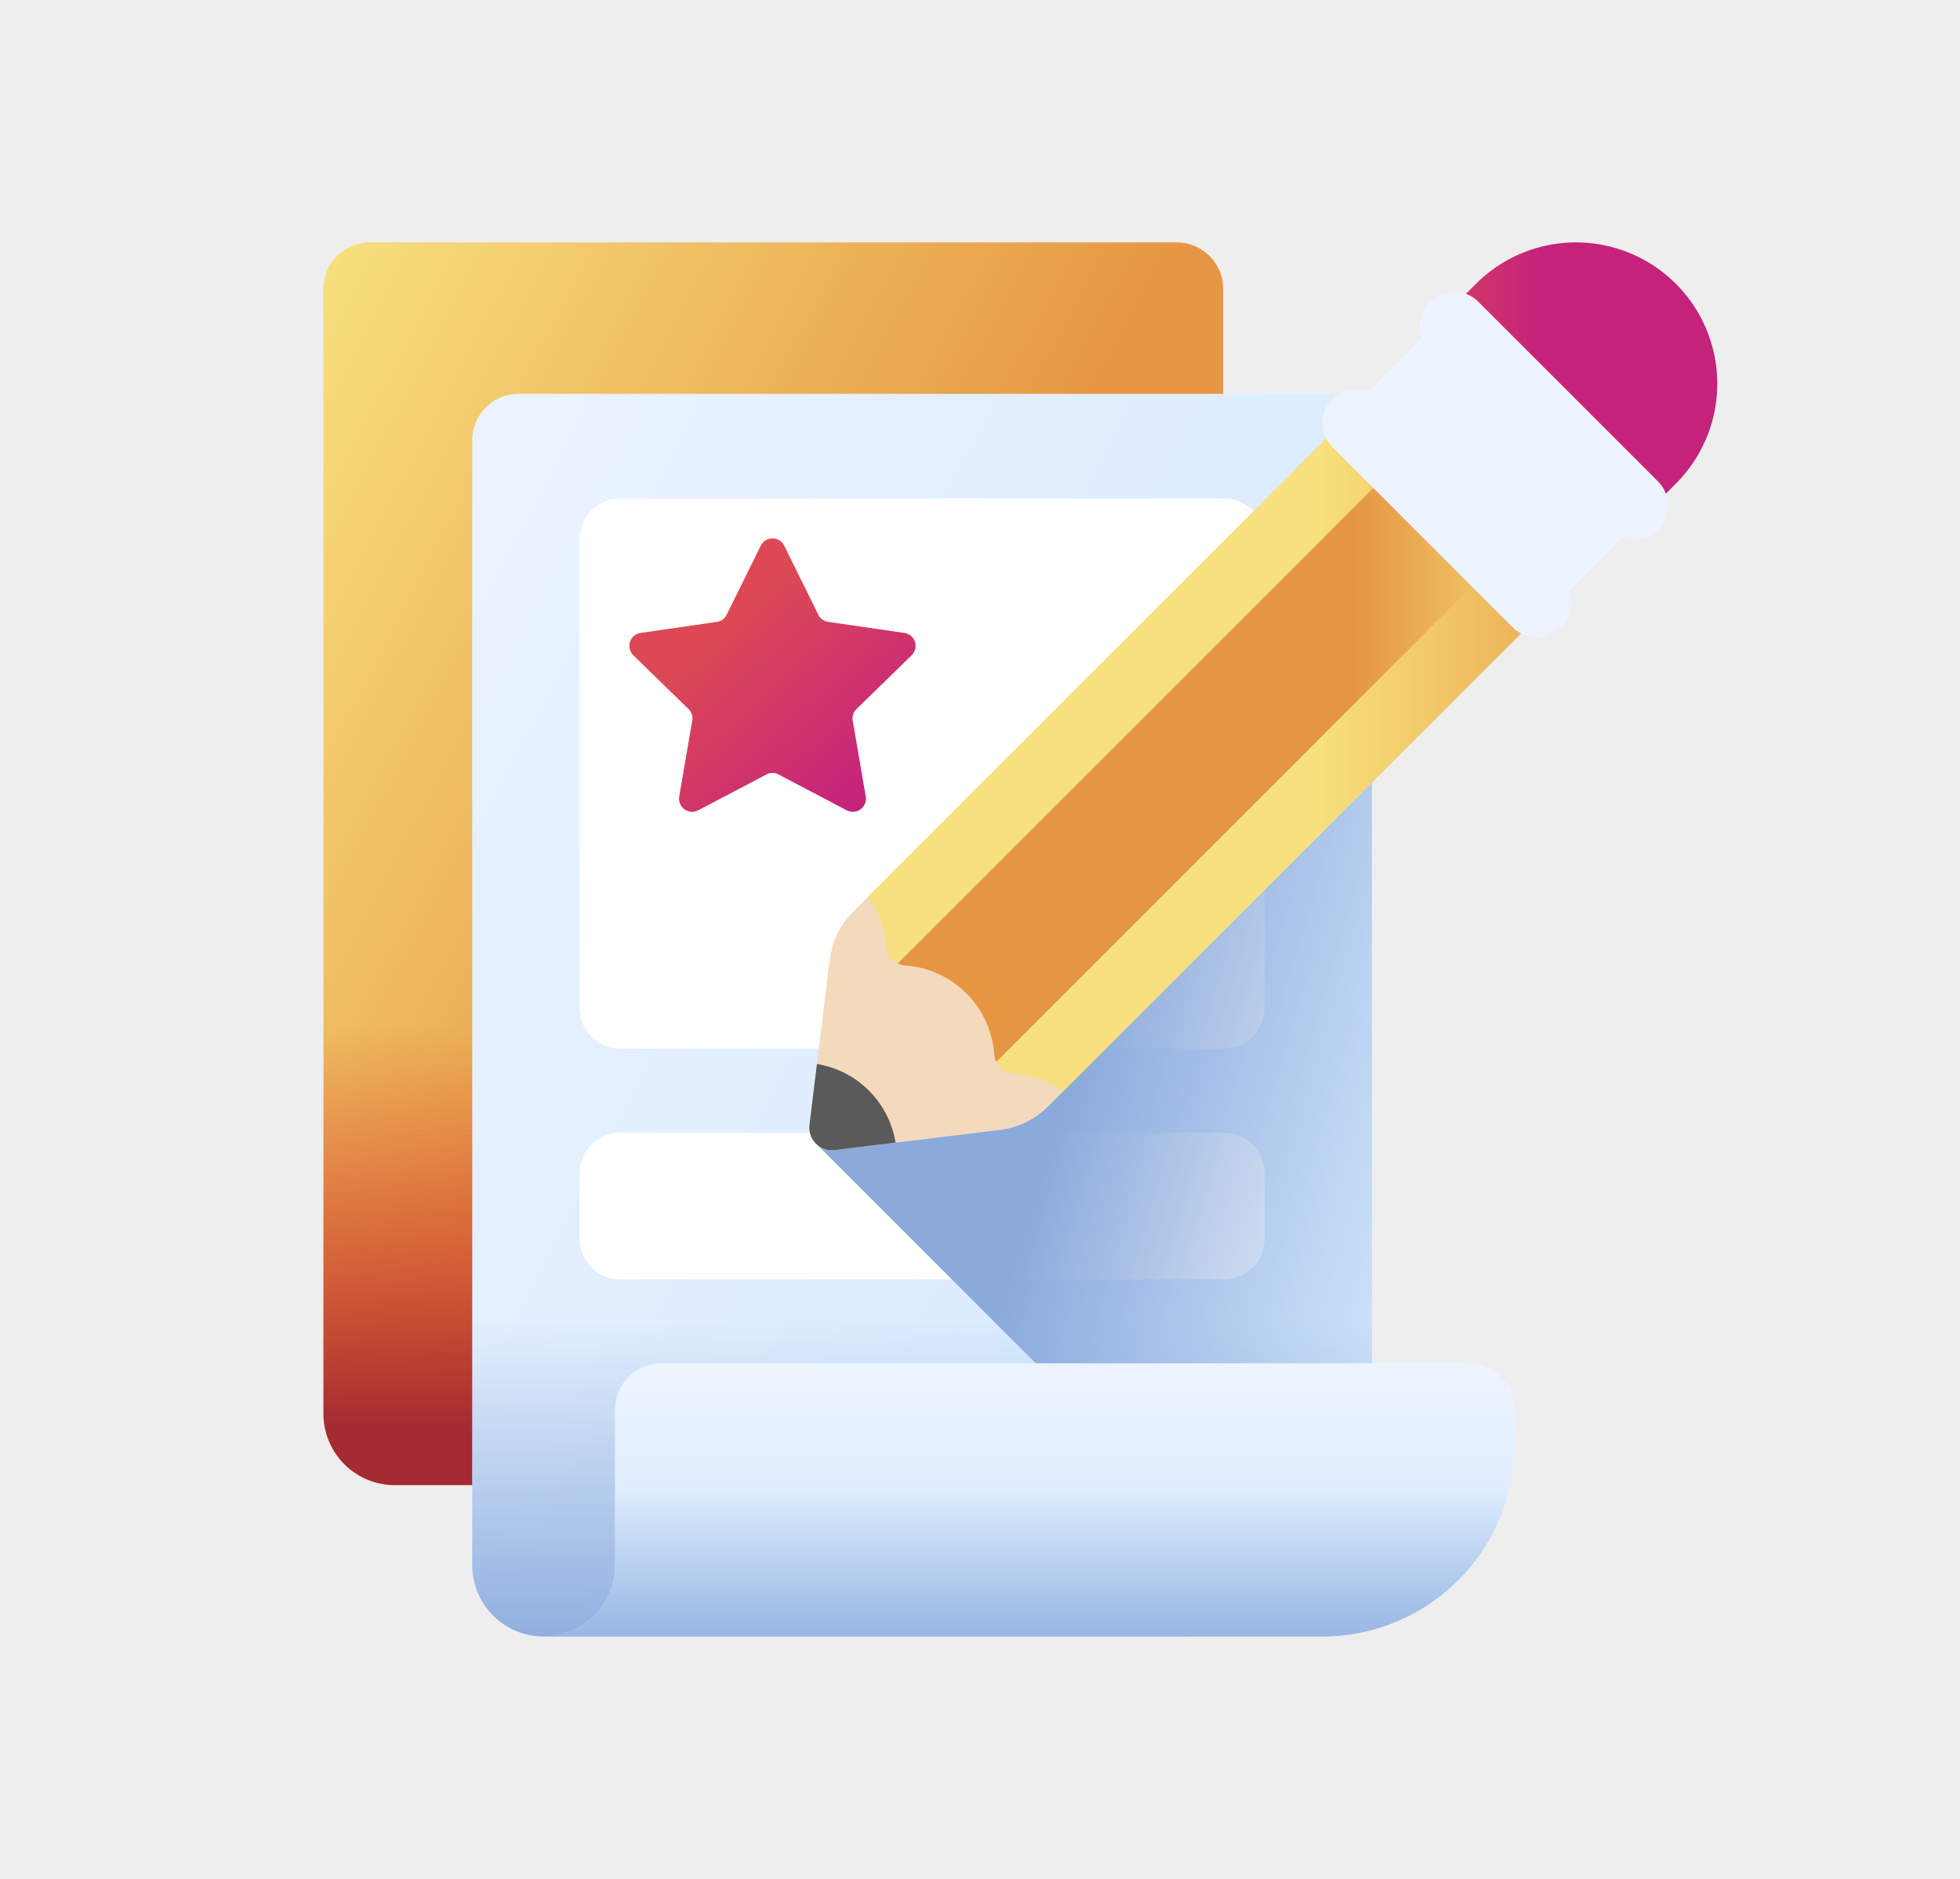
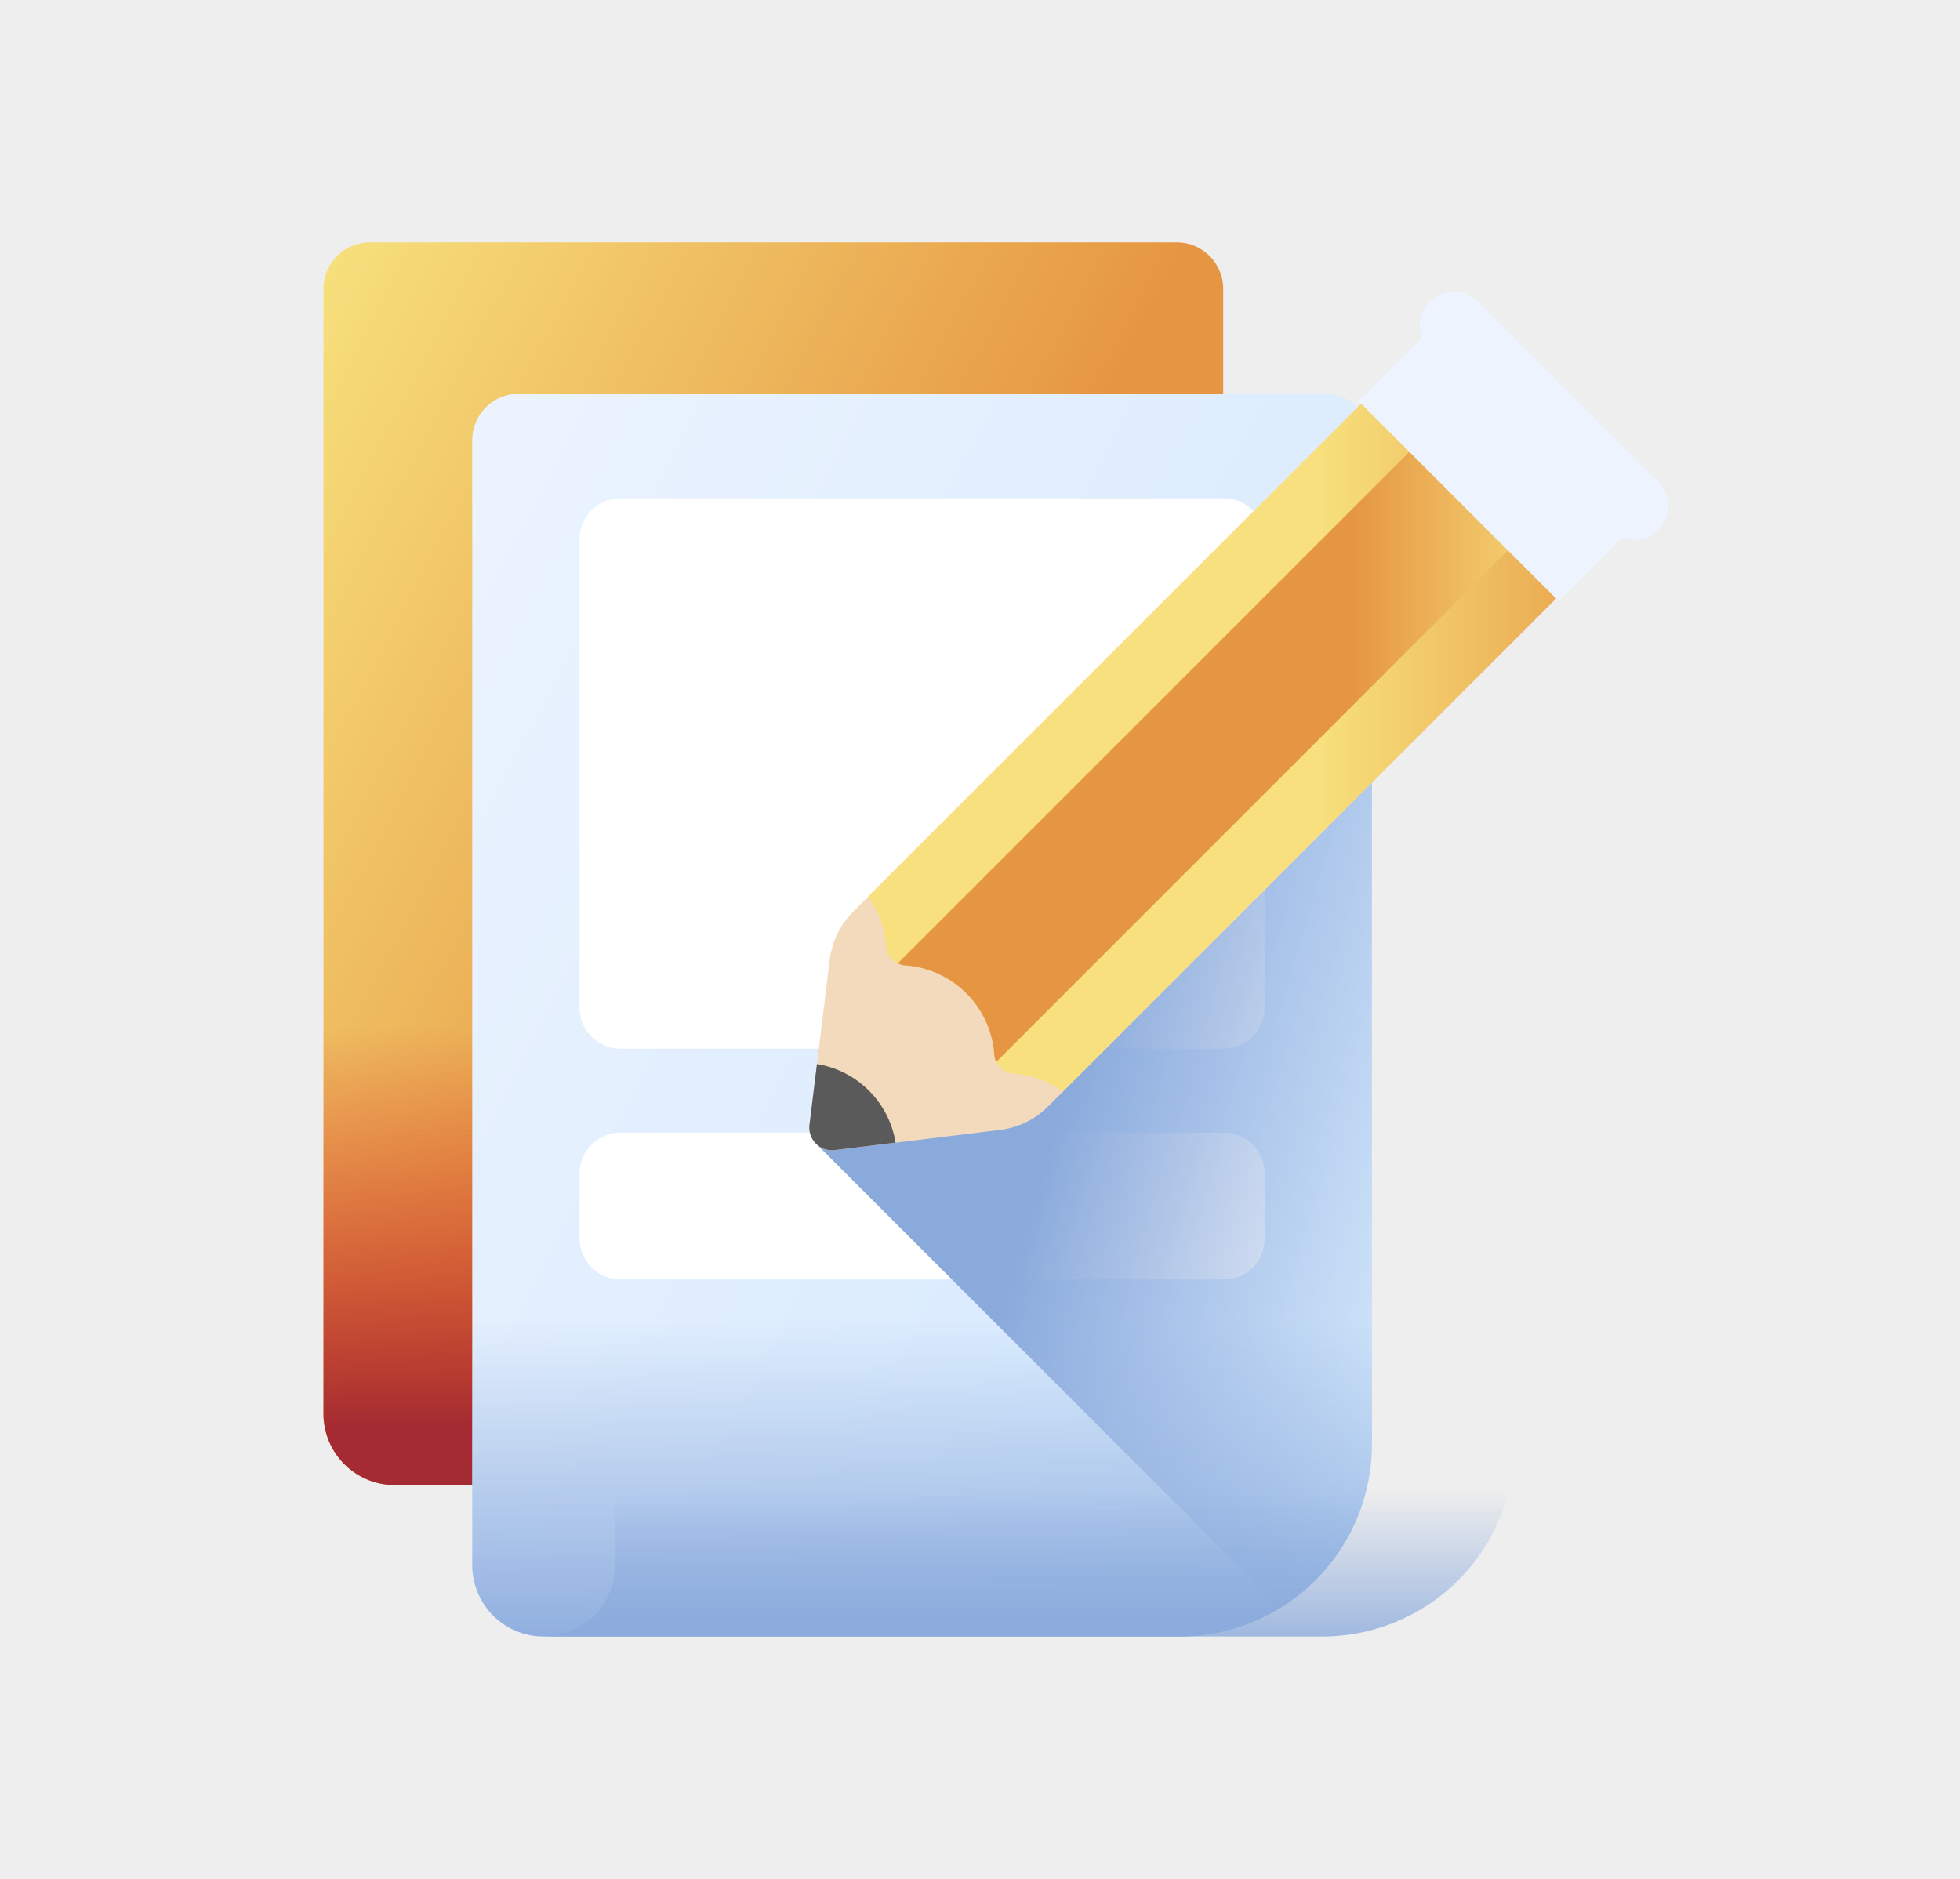
<svg xmlns="http://www.w3.org/2000/svg" xmlns:xlink="http://www.w3.org/1999/xlink" width="97" height="93" viewBox="0 0 97 93">
  <defs>
    <linearGradient id="linear-gradient" x1="-0.054" y1="0.093" x2="0.568" y2="0.544" gradientUnits="objectBoundingBox">
      <stop offset="0" stop-color="#f7e07d" />
      <stop offset="1" stop-color="#e69642" />
    </linearGradient>
    <linearGradient id="linear-gradient-2" x1="0.5" y1="0.124" x2="0.5" y2="0.887" gradientUnits="objectBoundingBox">
      <stop offset="0" stop-color="#d52c1c" stop-opacity="0" />
      <stop offset="0.28" stop-color="#d12c1e" stop-opacity="0.278" />
      <stop offset="0.573" stop-color="#c42c23" stop-opacity="0.573" />
      <stop offset="0.872" stop-color="#af2b2c" stop-opacity="0.871" />
      <stop offset="1" stop-color="#a42b31" />
    </linearGradient>
    <linearGradient id="linear-gradient-3" x1="-0.12" y1="0.045" x2="1.157" y2="0.97" gradientUnits="objectBoundingBox">
      <stop offset="0" stop-color="#eef4ff" />
      <stop offset="1" stop-color="#cfe7fd" />
    </linearGradient>
    <linearGradient id="linear-gradient-4" x1="0.287" y1="0.359" x2="0.835" y2="0.932" gradientUnits="objectBoundingBox">
      <stop offset="0" stop-color="#dc4955" />
      <stop offset="1" stop-color="#c4237c" />
    </linearGradient>
    <linearGradient id="linear-gradient-5" x1="1.146" y1="0.625" x2="0.552" y2="0.301" gradientUnits="objectBoundingBox">
      <stop offset="0" stop-color="#8aaadc" stop-opacity="0" />
      <stop offset="1" stop-color="#8aaadc" />
    </linearGradient>
    <linearGradient id="linear-gradient-6" x1="0.5" y1="0.042" x2="0.5" y2="1.081" xlink:href="#linear-gradient-5" />
    <linearGradient id="linear-gradient-7" x1="0.5" y1="0" x2="0.5" y2="0.973" xlink:href="#linear-gradient-3" />
    <linearGradient id="linear-gradient-8" x1="0.5" y1="0.46" x2="0.5" y2="1.151" xlink:href="#linear-gradient-5" />
    <linearGradient id="linear-gradient-9" x1="0.622" y1="1.985" x2="1.033" y2="1.985" gradientUnits="objectBoundingBox">
      <stop offset="0" stop-color="#f4dabc" />
      <stop offset="1" stop-color="#e9a6ae" />
    </linearGradient>
    <linearGradient id="linear-gradient-10" x1="0.593" y1="2.017" x2="1.036" y2="2.017" xlink:href="#linear-gradient" />
    <linearGradient id="linear-gradient-11" x1="0.958" y1="2.146" x2="0.648" y2="2.146" xlink:href="#linear-gradient" />
    <linearGradient id="linear-gradient-12" x1="7.362" y1="15.967" x2="7.848" y2="15.967" gradientUnits="objectBoundingBox">
      <stop offset="0" stop-color="#5a5a5a" />
      <stop offset="1" stop-color="#464646" />
    </linearGradient>
    <linearGradient id="linear-gradient-13" x1="0.352" y1="4.062" x2="0.352" y2="4.376" xlink:href="#linear-gradient-3" />
    <linearGradient id="linear-gradient-14" x1="-0.297" y1="4.274" x2="0.335" y2="4.274" xlink:href="#linear-gradient-4" />
    <linearGradient id="linear-gradient-15" x1="0.545" y1="4.718" x2="0.545" y2="4.928" xlink:href="#linear-gradient-3" />
    <linearGradient id="linear-gradient-16" x1="0.153" y1="4.556" x2="0.153" y2="4.765" xlink:href="#linear-gradient-3" />
  </defs>
  <g id="Group_10642" data-name="Group 10642" transform="translate(-514 -4935.451)">
    <rect id="Rectangle_17188" data-name="Rectangle 17188" width="97" height="93" transform="translate(514 4935.451)" fill="#eee" />
    <g id="edition" transform="translate(529.919 4947.449)">
      <path id="Path_7287" data-name="Path 7287" d="M42.314,0H2.39a2.3,2.3,0,0,0-2.3,2.3V57.976a3.532,3.532,0,0,0,3.532,3.532H35.09a9.526,9.526,0,0,0,9.526-9.526V2.3a2.3,2.3,0,0,0-2.3-2.3Z" fill="url(#linear-gradient)" />
      <path id="Path_7288" data-name="Path 7288" d="M.089,263.505v22.323a3.532,3.532,0,0,0,3.532,3.532H35.09a9.526,9.526,0,0,0,9.526-9.526V263.505Z" transform="translate(0 -227.852)" fill="url(#linear-gradient-2)" />
      <path id="Path_7289" data-name="Path 7289" d="M89.508,116.91H58.039a3.532,3.532,0,0,1-3.532-3.532V57.7a2.3,2.3,0,0,1,2.3-2.3H96.732a2.3,2.3,0,0,1,2.3,2.3v49.681A9.526,9.526,0,0,1,89.508,116.91Z" transform="translate(-47.055 -47.906)" fill="url(#linear-gradient-3)" />
      <path id="Path_7290" data-name="Path 7290" d="M125.635,332.926H95.778a2.025,2.025,0,0,1-2.025-2.025v-3.214a2.025,2.025,0,0,1,2.025-2.025h29.857a2.025,2.025,0,0,1,2.025,2.025V330.9A2.025,2.025,0,0,1,125.635,332.926Z" transform="translate(-80.991 -281.598)" fill="#fff" />
      <path id="Path_7291" data-name="Path 7291" d="M125.635,120.879H95.778a2.025,2.025,0,0,1-2.025-2.025V95.667a2.025,2.025,0,0,1,2.025-2.025h29.857a2.025,2.025,0,0,1,2.025,2.025v23.187A2.025,2.025,0,0,1,125.635,120.879Z" transform="translate(-80.991 -80.972)" fill="#fff" />
-       <path id="Path_7292" data-name="Path 7292" d="M119.645,108.628l1.689,3.422a.636.636,0,0,0,.479.348l3.777.549a.649.649,0,0,1,.36,1.107l-2.733,2.664a.636.636,0,0,0-.183.563l.645,3.761a.649.649,0,0,1-.941.684l-3.378-1.776a.636.636,0,0,0-.592,0l-3.378,1.776a.649.649,0,0,1-.941-.684l.645-3.761a.636.636,0,0,0-.183-.563l-2.733-2.664a.649.649,0,0,1,.36-1.107l3.777-.549a.635.635,0,0,0,.479-.348l1.689-3.422a.649.649,0,0,1,1.164,0Z" transform="translate(-96.753 -93.617)" fill="url(#linear-gradient-4)" />
      <path id="Path_7293" data-name="Path 7293" d="M179.911,153.206l23.029,23.029a9.519,9.519,0,0,0,4.53-8.111V125.647Z" transform="translate(-155.492 -108.647)" fill="url(#linear-gradient-5)" />
      <path id="Path_7294" data-name="Path 7294" d="M54.508,388.7v12.88a3.532,3.532,0,0,0,3.532,3.532H89.509a9.526,9.526,0,0,0,9.526-9.526V388.7Z" transform="translate(-47.056 -336.109)" fill="url(#linear-gradient-6)" />
-       <path id="Path_7295" data-name="Path 7295" d="M84.145,412.369v7.688a3.532,3.532,0,0,1-3.532,3.532h38.533a9.526,9.526,0,0,0,9.526-9.526v-1.694a2.3,2.3,0,0,0-2.3-2.3H86.446A2.3,2.3,0,0,0,84.145,412.369Z" transform="translate(-69.629 -354.585)" fill="url(#linear-gradient-7)" />
      <path id="Path_7296" data-name="Path 7296" d="M84.145,412.369v7.688a3.532,3.532,0,0,1-3.532,3.532h38.533a9.526,9.526,0,0,0,9.526-9.526v-1.694a2.3,2.3,0,0,0-2.3-2.3H86.446A2.3,2.3,0,0,0,84.145,412.369Z" transform="translate(-69.629 -354.585)" fill="url(#linear-gradient-8)" />
      <g id="Group_10613" data-name="Group 10613" transform="translate(24.134 0)">
        <path id="Path_7297" data-name="Path 7297" d="M217.816,39.1l-6.66-6.66a2.108,2.108,0,0,0-2.982,0l-28.2,28.2a4.062,4.062,0,0,0-1.159,2.378l-1,8.174a1.123,1.123,0,0,0,1.252,1.252l8.174-1a4.061,4.061,0,0,0,2.378-1.159l28.2-28.2A2.109,2.109,0,0,0,217.816,39.1Z" transform="translate(-177.805 -27.514)" fill="url(#linear-gradient-9)" />
        <path id="Path_7298" data-name="Path 7298" d="M236.4,42.082,208.934,69.544a4.722,4.722,0,0,0-2.436-.887,1.026,1.026,0,0,1-.961-.947,4.756,4.756,0,0,0-4.411-4.411,1.026,1.026,0,0,1-.947-.961,4.722,4.722,0,0,0-.887-2.436L226.754,32.44a2.108,2.108,0,0,1,2.981,0L236.4,39.1A2.108,2.108,0,0,1,236.4,42.082Z" transform="translate(-196.385 -27.517)" fill="url(#linear-gradient-10)" />
        <path id="Path_7299" data-name="Path 7299" d="M244.895,47.87,240.024,43,210.155,72.868a1.008,1.008,0,0,0,.364.1,4.756,4.756,0,0,1,4.411,4.411,1.007,1.007,0,0,0,.1.364Z" transform="translate(-205.778 -37.181)" fill="url(#linear-gradient-11)" />
        <path id="Path_7300" data-name="Path 7300" d="M180.755,301.879a4.687,4.687,0,0,0-2.573-1.317l-.369,3.008a1.123,1.123,0,0,0,1.252,1.252l3.008-.369A4.687,4.687,0,0,0,180.755,301.879Z" transform="translate(-177.805 -259.895)" fill="url(#linear-gradient-12)" />
        <path id="Path_7301" data-name="Path 7301" d="M388.618,41.881l-9.892-9.892,4.082-4.082L392.7,37.8Z" transform="translate(-351.541 -24.131)" fill="url(#linear-gradient-13)" />
-         <path id="Path_7302" data-name="Path 7302" d="M425.445,12.767l-9.892-9.892.826-.826a6.994,6.994,0,0,1,9.892,9.892Z" transform="translate(-383.385 0)" fill="url(#linear-gradient-14)" />
-         <path id="Path_7303" data-name="Path 7303" d="M377.337,62.986l-8.9-8.9a1.692,1.692,0,0,0-2.393,2.393l8.9,8.9a1.692,1.692,0,0,0,2.393-2.393Z" transform="translate(-340.149 -46.343)" fill="url(#linear-gradient-15)" />
        <path id="Path_7304" data-name="Path 7304" d="M412.928,27.4l-8.9-8.9a1.692,1.692,0,1,0-2.393,2.393l8.9,8.9a1.692,1.692,0,1,0,2.393-2.393Z" transform="translate(-370.925 -15.567)" fill="url(#linear-gradient-16)" />
      </g>
    </g>
  </g>
</svg>